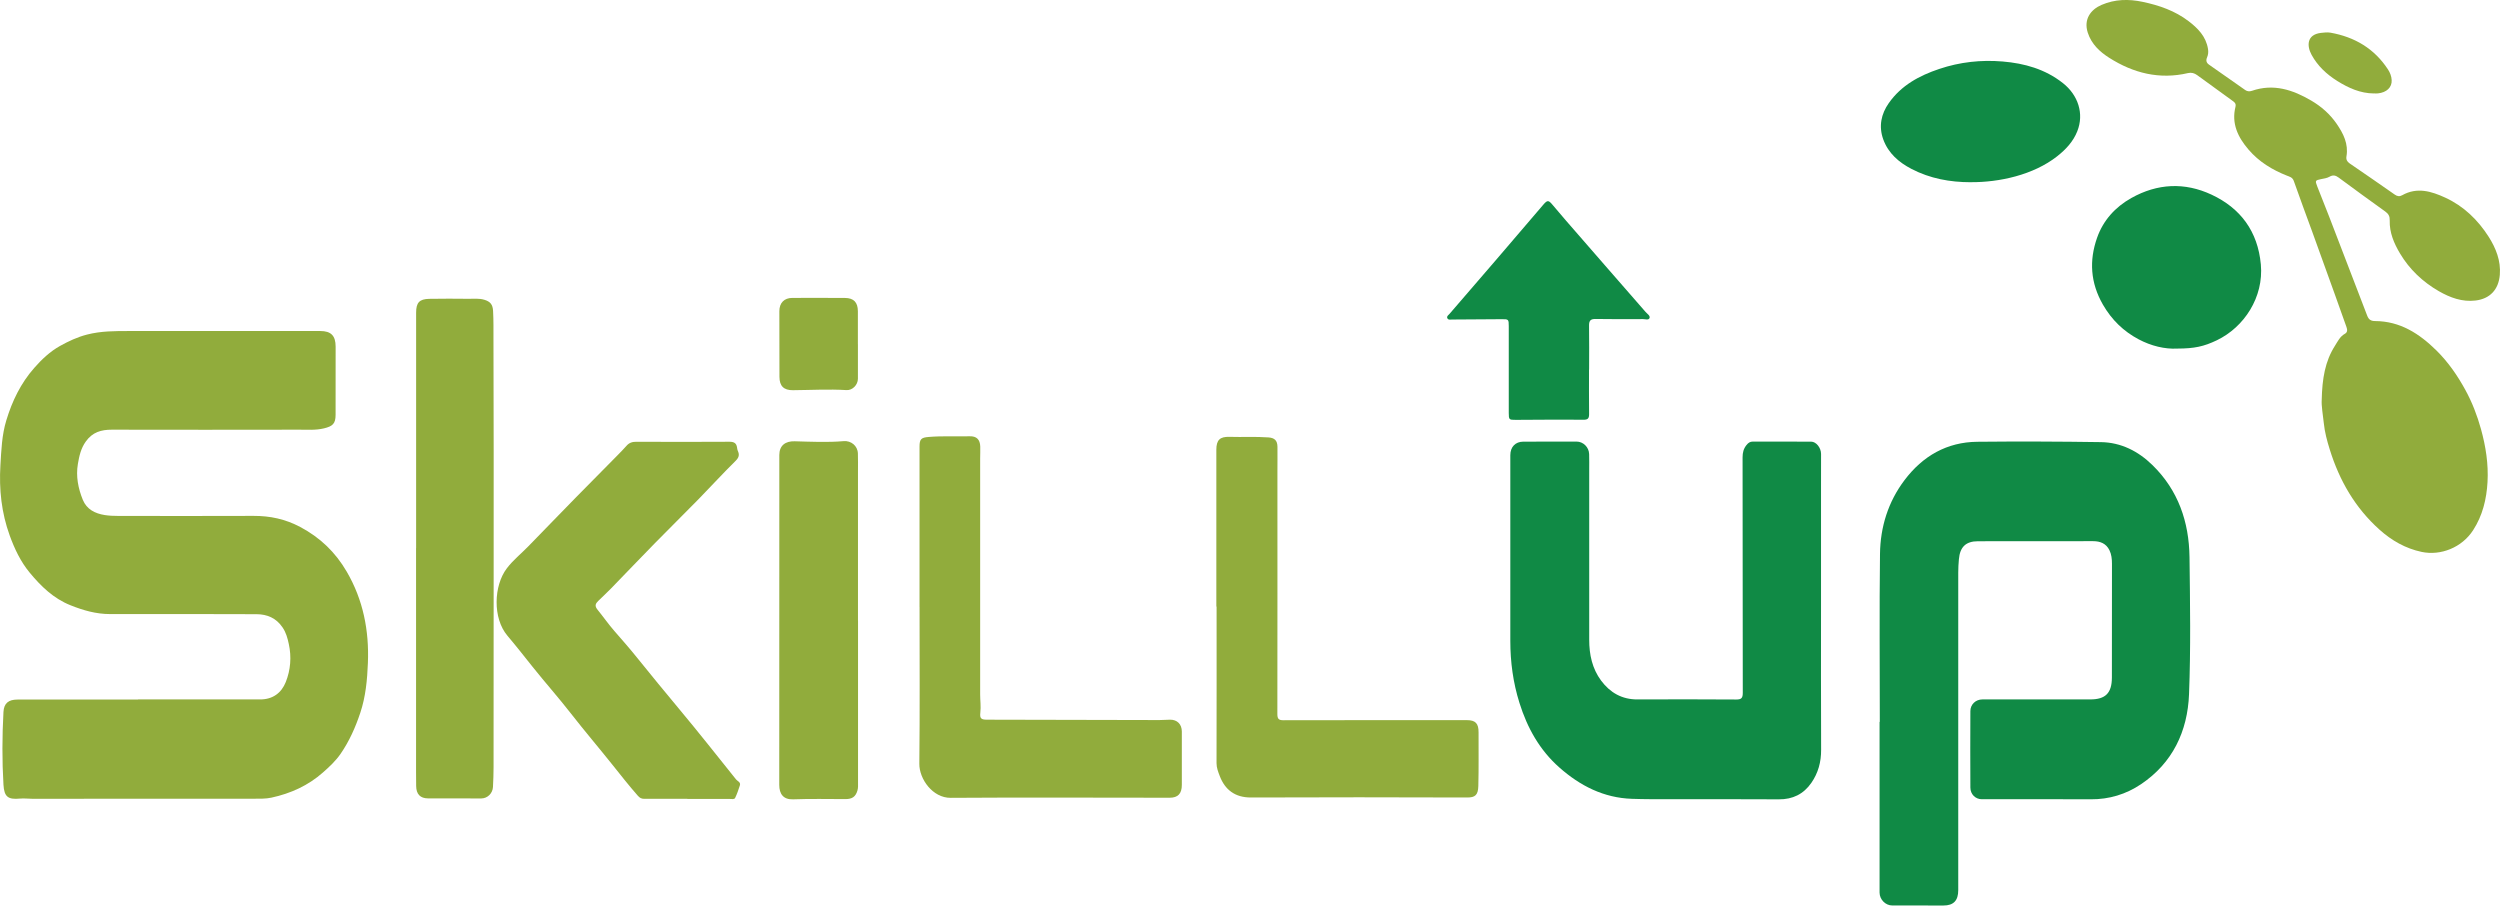
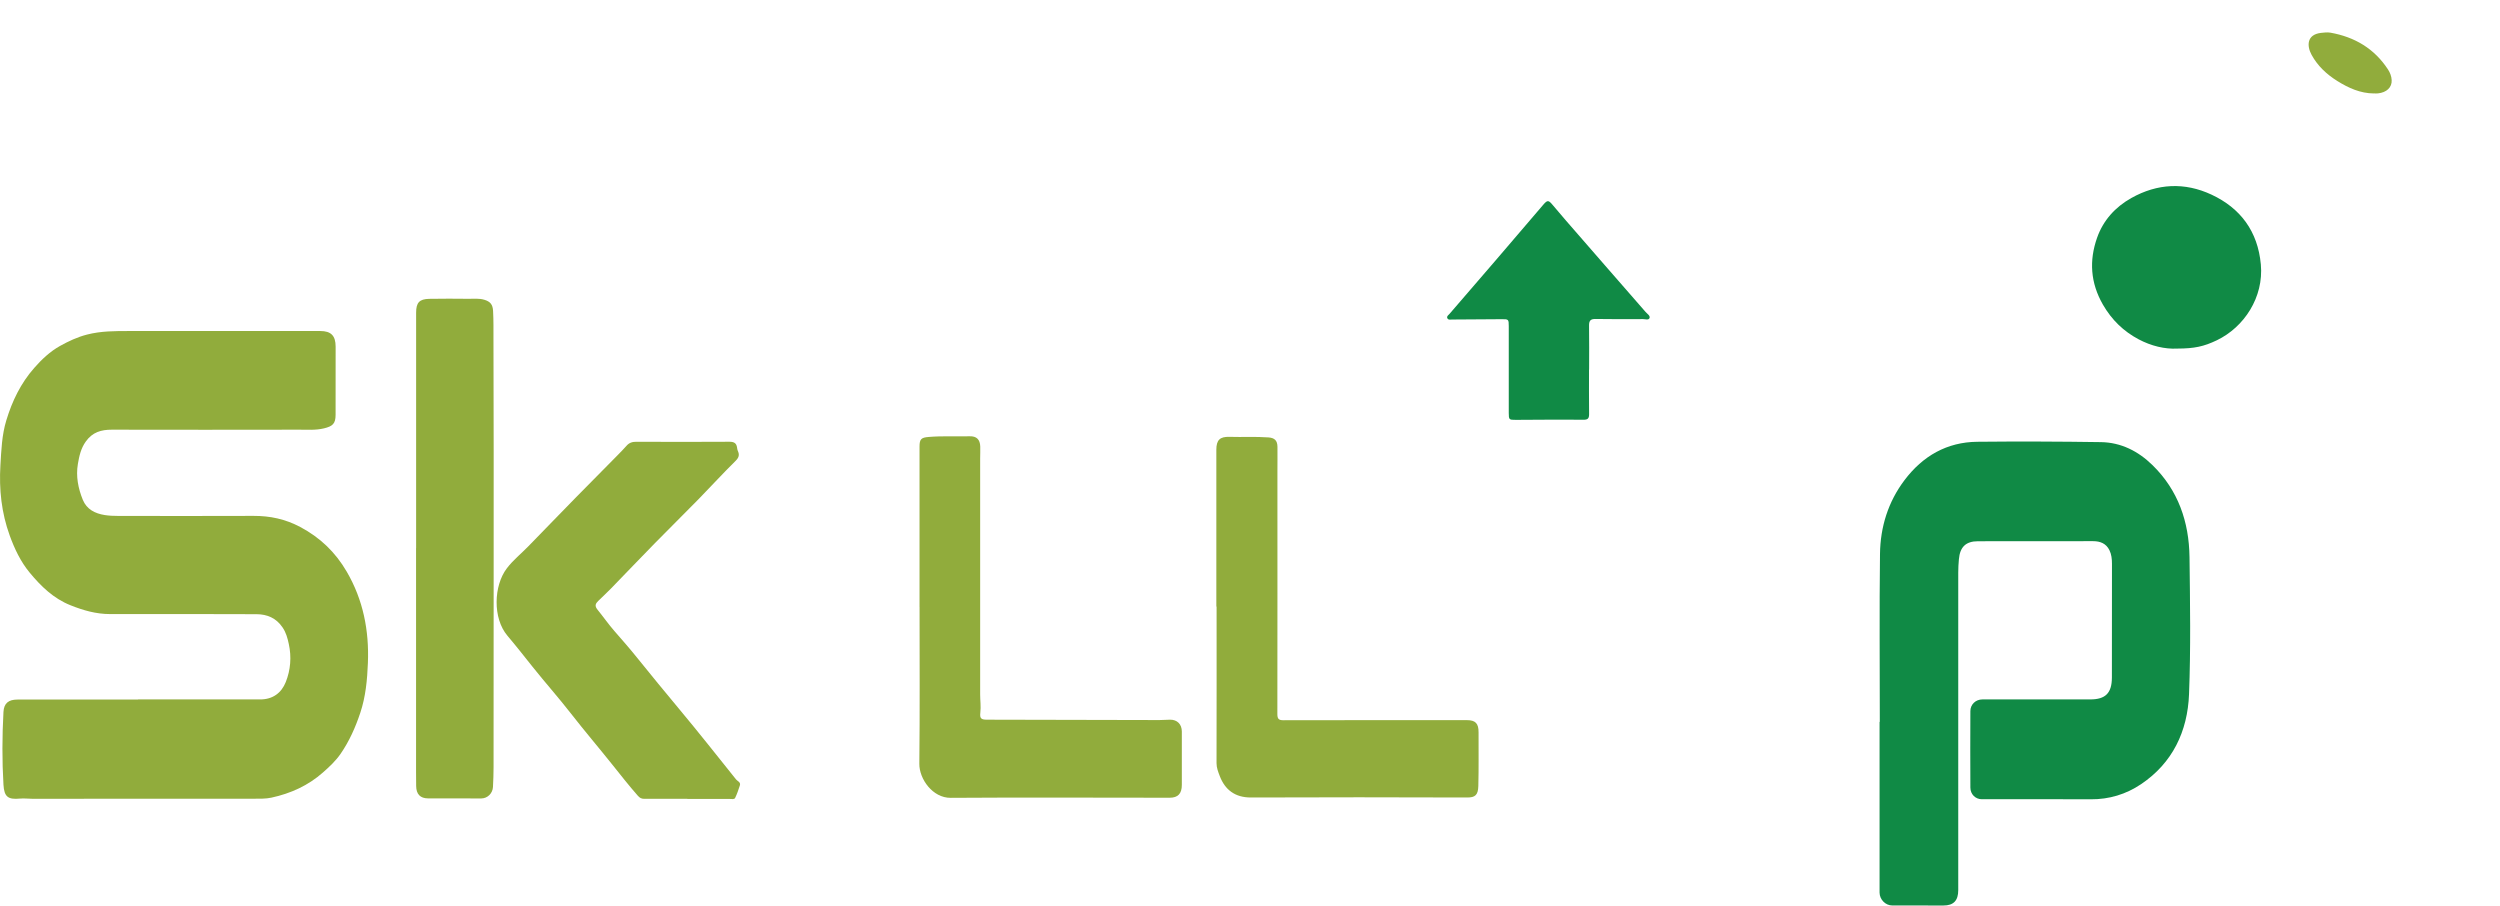
<svg xmlns="http://www.w3.org/2000/svg" width="127" height="46" viewBox="0 0 127 46" fill="none">
  <g clip-path="url(#clip0_1661_3106)">
    <path d="M7.012 35.531C9.081 35.531 11.151 35.531 13.219 35.531C13.848 35.531 14.294 35.21 14.518 34.646C14.762 34.031 14.815 33.374 14.671 32.714C14.606 32.417 14.533 32.134 14.353 31.872C14.027 31.39 13.566 31.204 13.034 31.201C10.553 31.189 8.071 31.194 5.59 31.195C4.884 31.195 4.228 31.007 3.575 30.745C2.716 30.4 2.082 29.784 1.507 29.088C1.048 28.534 0.74 27.883 0.494 27.206C0.075 26.053 -0.053 24.859 0.021 23.635C0.067 22.867 0.094 22.099 0.32 21.357C0.617 20.373 1.056 19.467 1.738 18.692C2.123 18.253 2.545 17.855 3.051 17.573C3.483 17.333 3.929 17.123 4.418 16.997C5.127 16.814 5.841 16.816 6.561 16.816C9.797 16.816 13.034 16.816 16.271 16.816C16.814 16.816 17.05 17.052 17.05 17.608C17.05 18.764 17.05 19.921 17.048 21.075C17.048 21.531 16.89 21.655 16.457 21.761C16.03 21.864 15.606 21.826 15.182 21.828C12.014 21.835 8.846 21.833 5.677 21.828C5.144 21.828 4.7 21.951 4.36 22.427C4.107 22.779 4.025 23.167 3.956 23.57C3.849 24.201 3.972 24.811 4.207 25.391C4.406 25.877 4.83 26.086 5.315 26.164C5.542 26.2 5.776 26.209 6.007 26.209C8.299 26.212 10.592 26.216 12.884 26.207C13.719 26.204 14.495 26.369 15.251 26.77C16.259 27.305 17.037 28.049 17.614 29.04C18.451 30.474 18.756 32.038 18.689 33.681C18.655 34.534 18.578 35.385 18.303 36.21C18.057 36.948 17.746 37.648 17.308 38.286C17.059 38.649 16.737 38.949 16.411 39.237C15.654 39.909 14.762 40.309 13.79 40.52C13.499 40.584 13.191 40.573 12.892 40.575C9.141 40.578 5.388 40.577 1.637 40.578C1.432 40.578 1.229 40.549 1.02 40.568C0.414 40.625 0.214 40.49 0.176 39.864C0.103 38.633 0.109 37.397 0.176 36.166C0.2 35.718 0.441 35.538 0.884 35.538C2.927 35.538 4.97 35.538 7.014 35.538V35.533L7.012 35.531Z" fill="#91AC3C" />
    <path d="M95.494 36.672C95.494 33.826 95.469 30.98 95.504 28.135C95.522 26.77 95.918 25.492 96.747 24.395C97.677 23.16 98.907 22.458 100.445 22.442C102.538 22.42 104.634 22.429 106.727 22.46C107.746 22.475 108.621 22.917 109.35 23.632C110.651 24.904 111.204 26.509 111.227 28.306C111.256 30.626 111.293 32.949 111.203 35.267C111.129 37.156 110.364 38.761 108.766 39.836C108.002 40.35 107.144 40.611 106.213 40.604C104.367 40.592 102.521 40.602 100.676 40.601C100.356 40.601 100.096 40.35 100.095 40.011C100.088 38.714 100.088 37.418 100.095 36.123C100.095 35.782 100.37 35.531 100.701 35.531C102.53 35.531 104.358 35.531 106.187 35.53C106.959 35.53 107.282 35.21 107.284 34.418C107.289 32.492 107.288 30.565 107.288 28.639C107.288 28.401 107.264 28.161 107.159 27.949C106.99 27.607 106.691 27.491 106.327 27.491C104.379 27.495 102.431 27.491 100.483 27.495C99.869 27.495 99.567 27.781 99.512 28.408C99.491 28.634 99.479 28.862 99.479 29.09C99.478 34.466 99.479 39.843 99.479 45.22C99.479 45.75 99.242 46 98.726 46C97.859 46 96.991 45.998 96.125 45.998C95.783 45.998 95.484 45.696 95.482 45.342C95.481 44.755 95.482 44.169 95.482 43.582C95.482 41.279 95.482 38.975 95.482 36.672H95.496H95.494Z" fill="#108A45" />
-     <path d="M92.508 30.759C92.508 33.203 92.501 35.645 92.513 38.089C92.517 38.709 92.363 39.268 92.018 39.767C91.62 40.342 91.069 40.611 90.367 40.606C88.538 40.592 86.71 40.603 84.881 40.601C84.22 40.601 83.558 40.603 82.899 40.58C81.474 40.532 80.274 39.924 79.214 38.987C78.213 38.102 77.587 36.981 77.188 35.706C76.865 34.677 76.724 33.627 76.724 32.554C76.723 29.411 76.724 26.266 76.724 23.123C76.724 22.703 76.984 22.436 77.386 22.436C78.286 22.436 79.189 22.436 80.089 22.432C80.426 22.432 80.718 22.715 80.728 23.067C80.737 23.338 80.732 23.611 80.732 23.882C80.732 26.754 80.732 29.626 80.732 32.499C80.732 33.253 80.884 33.964 81.335 34.573C81.795 35.191 82.401 35.536 83.186 35.531C84.859 35.523 86.534 35.524 88.209 35.535C88.475 35.536 88.533 35.449 88.533 35.188C88.525 31.204 88.528 27.218 88.523 23.235C88.523 22.995 88.571 22.795 88.723 22.607C88.813 22.494 88.904 22.432 89.046 22.432C90.034 22.432 91.02 22.432 92.007 22.436C92.262 22.436 92.51 22.748 92.51 23.06C92.512 23.647 92.51 24.234 92.508 24.821C92.508 26.801 92.508 28.779 92.508 30.759Z" fill="#108A45" />
-     <path d="M117.944 20.299C117.968 19.247 118.11 18.357 118.614 17.568C118.756 17.345 118.87 17.093 119.122 16.955C119.258 16.881 119.25 16.75 119.2 16.61C118.999 16.054 118.804 15.495 118.604 14.939C118.23 13.898 117.855 12.858 117.478 11.819C117.16 10.943 116.832 10.07 116.524 9.191C116.457 9.003 116.309 8.977 116.174 8.922C115.429 8.627 114.755 8.218 114.226 7.6C113.692 6.977 113.347 6.281 113.564 5.418C113.597 5.289 113.539 5.214 113.453 5.151C112.841 4.704 112.228 4.257 111.613 3.815C111.476 3.716 111.324 3.671 111.149 3.713C109.704 4.051 108.374 3.718 107.145 2.934C106.669 2.631 106.245 2.242 106.057 1.654C105.84 0.972 106.214 0.482 106.763 0.247C107.436 -0.041 108.13 -0.059 108.851 0.095C109.693 0.273 110.49 0.549 111.178 1.074C111.645 1.429 112.062 1.847 112.166 2.482C112.192 2.636 112.178 2.781 112.118 2.919C112.052 3.074 112.084 3.19 112.216 3.283C112.829 3.715 113.445 4.144 114.058 4.574C114.166 4.65 114.28 4.654 114.402 4.612C115.494 4.236 116.473 4.559 117.416 5.113C117.927 5.413 118.366 5.8 118.703 6.29C119.04 6.782 119.31 7.308 119.2 7.945C119.173 8.104 119.233 8.213 119.359 8.299C120.125 8.825 120.892 9.35 121.653 9.885C121.784 9.977 121.897 9.992 122.03 9.918C122.786 9.493 123.515 9.716 124.223 10.042C125.152 10.47 125.875 11.166 126.426 12.031C126.791 12.607 127.049 13.248 126.991 13.959C126.93 14.713 126.487 15.181 125.754 15.267C125.081 15.347 124.467 15.122 123.891 14.791C123.078 14.321 122.404 13.688 121.921 12.877C121.62 12.371 121.379 11.819 121.398 11.199C121.405 10.993 121.34 10.866 121.171 10.745C120.378 10.182 119.597 9.604 118.812 9.027C118.66 8.915 118.527 8.869 118.342 8.976C118.212 9.052 118.05 9.071 117.898 9.102C117.618 9.159 117.601 9.178 117.712 9.459C117.915 9.978 118.125 10.495 118.325 11.014C118.971 12.687 119.615 14.359 120.253 16.034C120.33 16.235 120.438 16.308 120.655 16.31C121.919 16.315 122.898 16.942 123.773 17.806C124.371 18.397 124.841 19.078 125.243 19.814C125.585 20.439 125.841 21.103 126.033 21.795C126.277 22.677 126.417 23.571 126.366 24.488C126.316 25.361 126.116 26.19 125.633 26.937C125.065 27.814 123.992 28.242 123.02 28.037C122.198 27.862 121.5 27.462 120.878 26.906C119.643 25.8 118.841 24.415 118.349 22.826C118.214 22.391 118.096 21.954 118.05 21.502C118.004 21.06 117.92 20.618 117.944 20.3V20.299Z" fill="#91AC3C" />
    <path d="M34.915 40.578C34.185 40.578 33.456 40.577 32.726 40.58C32.587 40.58 32.499 40.535 32.401 40.423C31.953 39.912 31.531 39.377 31.109 38.847C30.415 37.977 29.692 37.13 29.007 36.251C28.372 35.436 27.684 34.663 27.04 33.855C26.622 33.331 26.205 32.799 25.772 32.288C25.025 31.402 25.078 29.752 25.745 28.874C26.059 28.458 26.478 28.125 26.844 27.748C27.654 26.918 28.459 26.081 29.272 25.253C29.971 24.538 30.679 23.83 31.381 23.117C31.531 22.964 31.683 22.81 31.825 22.648C31.96 22.491 32.119 22.441 32.324 22.442C33.902 22.449 35.477 22.451 37.055 22.441C37.287 22.441 37.413 22.508 37.444 22.744C37.451 22.796 37.458 22.852 37.478 22.896C37.576 23.104 37.54 23.242 37.364 23.416C36.727 24.044 36.123 24.705 35.498 25.346C34.758 26.102 34.004 26.842 33.264 27.598C32.517 28.36 31.781 29.133 31.038 29.897C30.827 30.113 30.607 30.317 30.392 30.526C30.251 30.662 30.197 30.779 30.352 30.969C30.644 31.328 30.913 31.715 31.213 32.058C31.596 32.495 31.981 32.935 32.345 33.388C33.061 34.276 33.784 35.158 34.515 36.034C35.493 37.206 36.438 38.404 37.391 39.594C37.467 39.688 37.641 39.731 37.584 39.904C37.514 40.117 37.444 40.333 37.345 40.533C37.302 40.62 37.173 40.587 37.08 40.587C36.359 40.587 35.638 40.587 34.919 40.587V40.584L34.915 40.578Z" fill="#91AC3C" />
    <path d="M46.712 30.835C46.712 28.119 46.712 25.404 46.712 22.689C46.712 22.301 46.8 22.228 47.181 22.197C47.875 22.139 48.57 22.18 49.264 22.163C49.609 22.154 49.787 22.325 49.797 22.688C49.804 22.89 49.792 23.09 49.792 23.292C49.792 27.286 49.792 31.278 49.792 35.272C49.792 35.585 49.838 35.895 49.8 36.213C49.766 36.5 49.85 36.56 50.142 36.56C53.061 36.567 55.98 36.574 58.897 36.579C59.077 36.579 59.258 36.562 59.437 36.56C59.801 36.555 60.037 36.79 60.037 37.164C60.039 38.067 60.037 38.968 60.037 39.871C60.037 40.318 59.841 40.525 59.419 40.525C55.71 40.525 52.002 40.504 48.293 40.53C47.381 40.537 46.694 39.575 46.702 38.795C46.731 36.142 46.714 33.488 46.714 30.835H46.712Z" fill="#91AC3C" />
    <path d="M21.139 27.842C21.139 23.856 21.139 19.871 21.139 15.887C21.139 15.376 21.3 15.191 21.809 15.181C22.469 15.167 23.13 15.174 23.79 15.179C24.063 15.181 24.337 15.148 24.607 15.229C24.908 15.321 25.029 15.469 25.048 15.788C25.075 16.277 25.067 16.767 25.068 17.256C25.084 21.031 25.078 24.805 25.078 28.58C25.078 32.046 25.077 35.514 25.073 38.98C25.073 39.313 25.06 39.645 25.043 39.978C25.027 40.302 24.766 40.559 24.45 40.561C23.547 40.563 22.647 40.561 21.744 40.558C21.348 40.556 21.146 40.345 21.141 39.931C21.134 39.467 21.136 39.002 21.136 38.538C21.136 34.974 21.136 31.408 21.136 27.843H21.138L21.139 27.842Z" fill="#91AC3C" />
    <path d="M61.79 30.807C61.79 28.154 61.79 25.501 61.79 22.848C61.79 22.349 61.973 22.177 62.461 22.192C63.121 22.213 63.782 22.172 64.442 22.221C64.748 22.244 64.891 22.377 64.895 22.696C64.9 23.135 64.893 23.571 64.893 24.01C64.893 28.099 64.897 32.188 64.89 36.277C64.89 36.522 64.963 36.588 65.196 36.588C68.303 36.581 71.409 36.583 74.516 36.583C74.956 36.583 75.113 36.752 75.111 37.2C75.108 38.112 75.123 39.022 75.099 39.931C75.087 40.389 74.937 40.514 74.537 40.513C70.873 40.499 67.207 40.499 63.543 40.513C62.74 40.514 62.229 40.121 61.964 39.424C61.884 39.213 61.8 39.008 61.8 38.77C61.807 36.117 61.803 33.464 61.803 30.811H61.788L61.79 30.807Z" fill="#91AC3C" />
-     <path d="M43.588 31.518C43.588 34.259 43.588 36.998 43.588 39.739C43.588 39.879 43.599 40.026 43.559 40.156C43.464 40.48 43.289 40.594 42.946 40.594C42.062 40.594 41.177 40.572 40.293 40.606C39.793 40.625 39.586 40.332 39.586 39.871C39.588 35.091 39.589 30.31 39.589 25.53C39.589 24.724 39.588 23.92 39.589 23.114C39.591 22.629 39.899 22.404 40.369 22.417C41.197 22.439 42.028 22.482 42.857 22.41C43.229 22.377 43.569 22.643 43.581 23.035C43.592 23.349 43.585 23.665 43.585 23.98C43.585 26.494 43.585 29.007 43.585 31.518H43.588Z" fill="#91AC3C" />
    <path d="M110.611 17.708C109.973 17.744 109.276 17.573 108.642 17.237C107.882 16.833 107.278 16.256 106.827 15.473C106.192 14.366 106.125 13.237 106.53 12.083C106.841 11.195 107.451 10.521 108.271 10.06C109.601 9.314 110.982 9.252 112.344 9.887C113.813 10.572 114.697 11.748 114.851 13.436C115.003 15.101 114.001 16.62 112.617 17.285C111.954 17.603 111.474 17.706 110.611 17.708Z" fill="#108A45" />
    <path d="M80.722 18.776C80.722 19.529 80.717 20.283 80.726 21.036C80.727 21.26 80.662 21.327 80.425 21.324C79.283 21.31 78.142 21.324 77 21.329C76.66 21.329 76.646 21.32 76.645 20.979C76.645 19.508 76.645 18.038 76.645 16.565C76.645 16.225 76.631 16.211 76.294 16.215C75.454 16.22 74.613 16.227 73.772 16.232C73.681 16.232 73.563 16.265 73.521 16.156C73.483 16.061 73.587 16.003 73.64 15.94C74.423 15.027 75.213 14.119 75.997 13.206C76.798 12.274 77.595 11.34 78.393 10.406C78.613 10.149 78.666 10.161 78.882 10.42C79.319 10.947 79.774 11.459 80.222 11.976C80.662 12.485 81.105 12.994 81.549 13.501C82.231 14.285 82.915 15.065 83.597 15.849C83.679 15.944 83.839 16.035 83.797 16.156C83.752 16.277 83.579 16.21 83.467 16.21C82.66 16.215 81.853 16.216 81.047 16.204C80.797 16.201 80.719 16.296 80.724 16.543C80.736 17.287 80.727 18.031 80.727 18.776H80.724H80.722Z" fill="#108A45" />
-     <path d="M100.113 9.257C99.061 9.257 98.044 9.071 97.102 8.58C96.467 8.249 95.927 7.792 95.668 7.077C95.431 6.416 95.563 5.789 95.951 5.237C96.586 4.334 97.497 3.844 98.514 3.502C99.567 3.148 100.642 3.033 101.735 3.124C102.843 3.217 103.892 3.509 104.794 4.22C105.572 4.833 105.879 5.777 105.527 6.666C105.321 7.191 104.943 7.595 104.5 7.942C103.299 8.886 101.566 9.266 100.113 9.255V9.257Z" fill="#108A45" />
-     <path d="M43.582 17.483C43.582 18.07 43.585 18.655 43.582 19.242C43.578 19.555 43.305 19.834 43.004 19.817C42.097 19.762 41.189 19.815 40.28 19.822C39.815 19.826 39.598 19.612 39.596 19.142C39.593 18.031 39.59 16.921 39.591 15.809C39.591 15.385 39.839 15.134 40.251 15.134C41.143 15.133 42.035 15.129 42.925 15.136C43.37 15.139 43.577 15.359 43.58 15.806C43.583 16.365 43.58 16.926 43.58 17.485L43.582 17.483Z" fill="#91AC3C" />
    <path d="M120.589 4.747C119.906 4.742 119.308 4.472 118.739 4.117C118.199 3.78 117.739 3.356 117.428 2.784C117.177 2.325 117.185 1.757 117.901 1.671C118.062 1.652 118.231 1.633 118.388 1.66C119.61 1.878 120.613 2.461 121.312 3.532C121.416 3.692 121.487 3.875 121.497 4.067C121.519 4.438 121.24 4.7 120.794 4.745C120.726 4.752 120.658 4.745 120.589 4.745V4.747Z" fill="#91AC3C" />
  </g>
  <defs>
    <clipPath id="clip0_1661_3106">
      <rect width="127" height="46" fill="white" />
    </clipPath>
  </defs>
</svg>